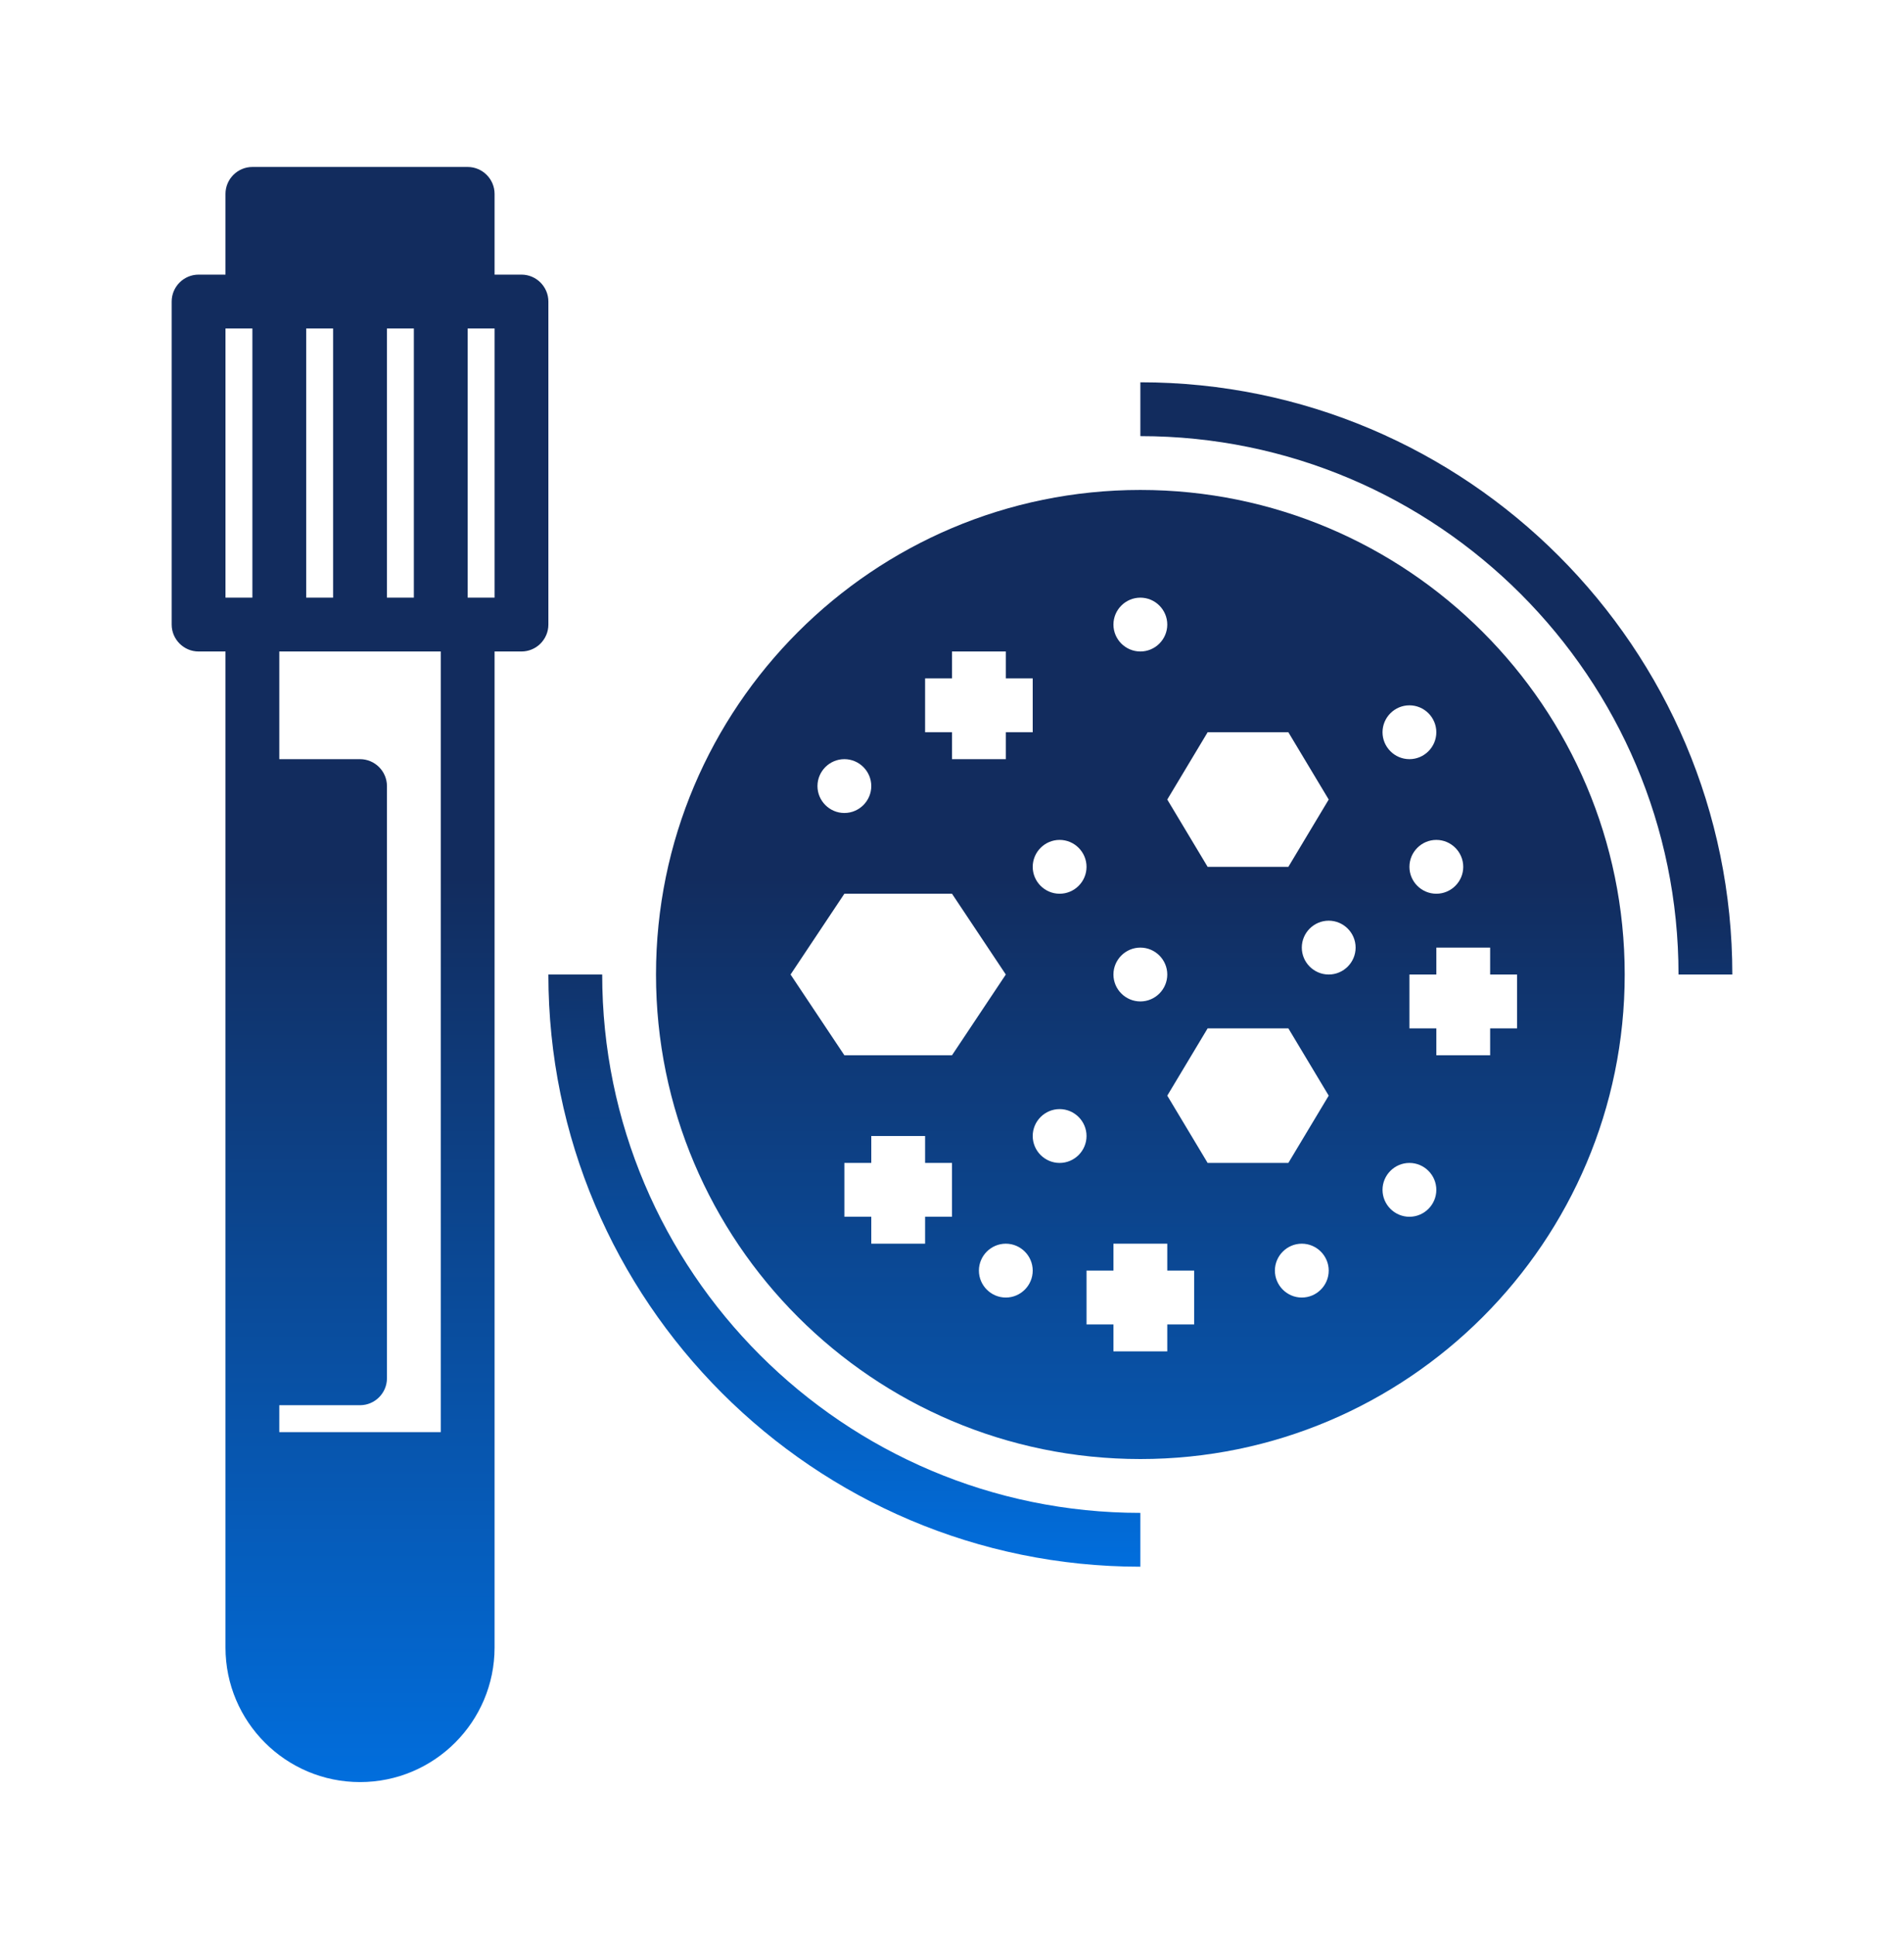
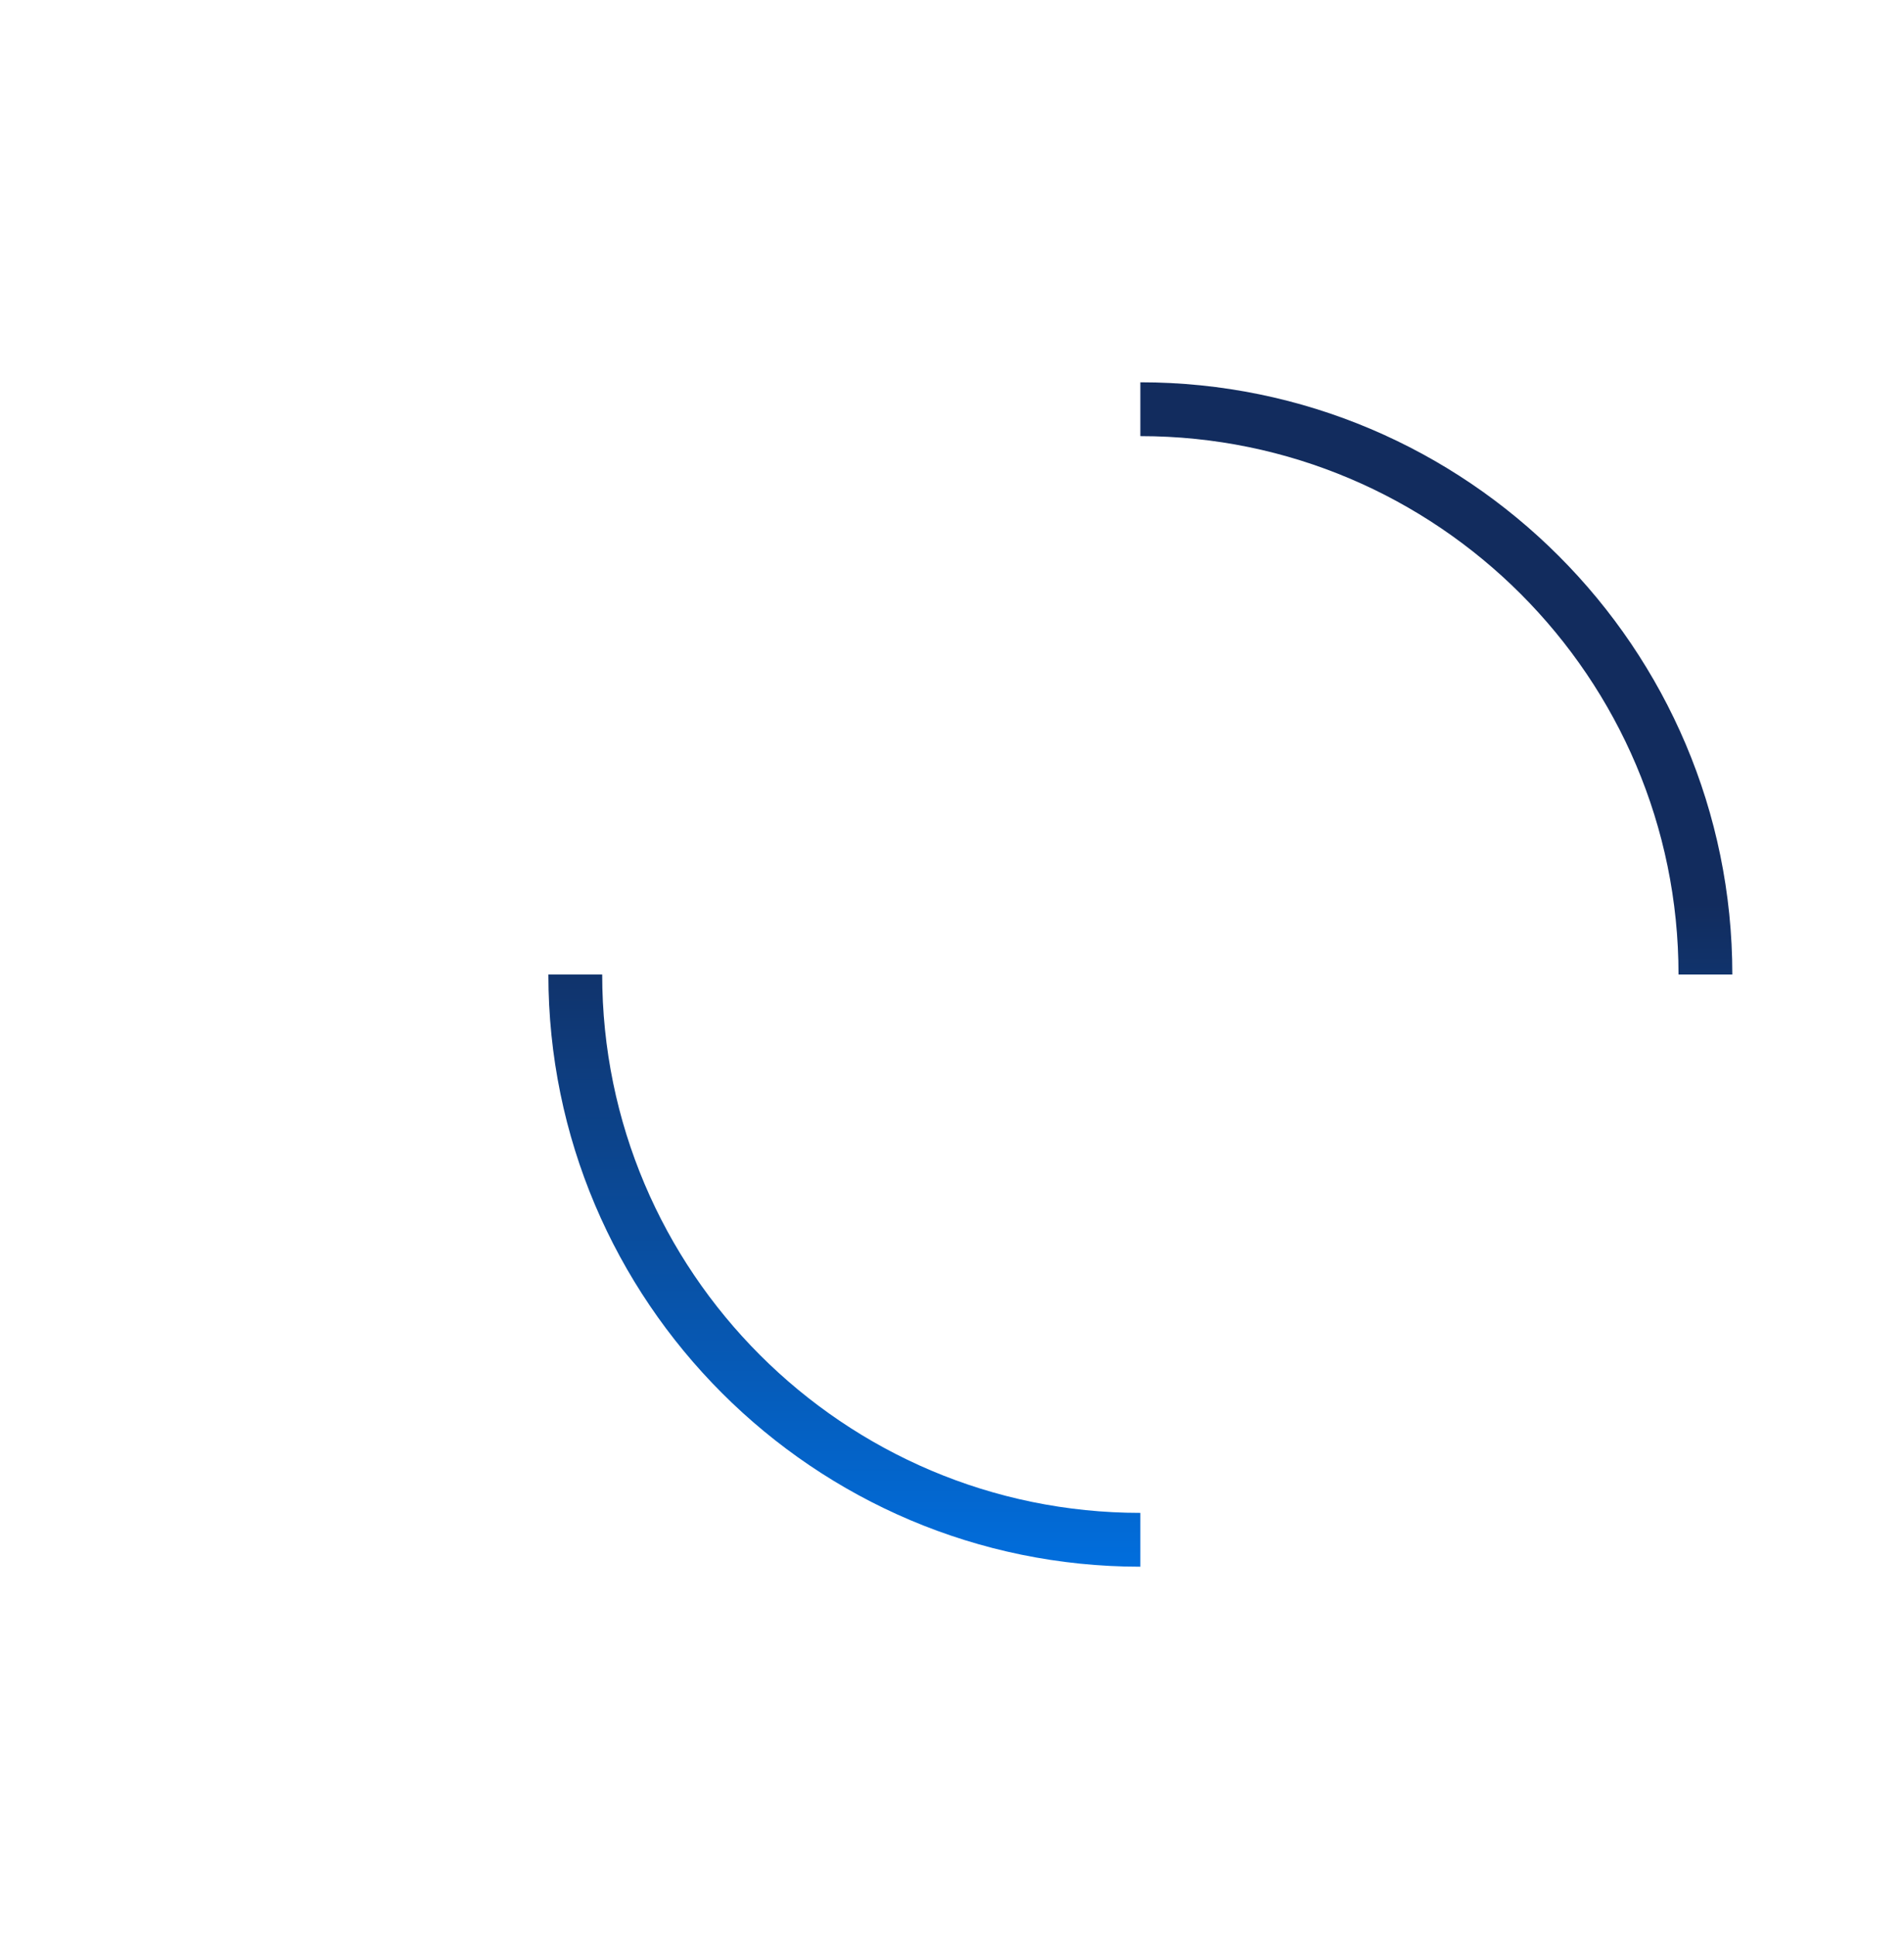
<svg xmlns="http://www.w3.org/2000/svg" width="61" height="62" viewBox="0 0 61 62" fill="none">
-   <path d="M14.983 5.347H8.086C7.612 5.347 7.224 5.735 7.224 6.209V8.795H6.362C5.888 8.795 5.5 9.183 5.5 9.657V20.002C5.5 20.476 5.888 20.864 6.362 20.864H7.224V52.761C7.224 55.14 9.155 57.071 11.534 57.071C13.914 57.071 15.845 55.14 15.845 52.761V20.864H16.707C17.181 20.864 17.569 20.476 17.569 20.002V9.657C17.569 9.183 17.181 8.795 16.707 8.795H15.845V6.209C15.845 5.735 15.457 5.347 14.983 5.347ZM8.086 19.14H7.224V10.519H8.086V19.14ZM12.397 10.519H13.259V19.14H12.397V10.519ZM9.81 10.519H10.672V19.14H9.81V10.519ZM14.121 45.864H8.948V45.002H11.534C12.009 45.002 12.397 44.614 12.397 44.14V25.174C12.397 24.7 12.009 24.312 11.534 24.312H8.948V20.864H14.121V45.864ZM15.845 19.14H14.983V10.519H15.845V19.14ZM21.017 31.209C21.017 39.769 27.974 46.726 36.535 46.726C45.095 46.726 52.052 39.769 52.052 31.209C52.052 22.648 45.095 15.691 36.535 15.691C27.974 15.691 21.017 22.648 21.017 31.209ZM33.948 26.898C34.422 26.898 34.81 27.286 34.81 27.761C34.81 28.235 34.422 28.622 33.948 28.622C33.474 28.622 33.086 28.235 33.086 27.761C33.086 27.286 33.474 26.898 33.948 26.898ZM29.638 21.726H30.5V20.864H32.224V21.726H33.086V23.45H32.224V24.312H30.5V23.45H29.638V21.726ZM27.052 24.312C27.526 24.312 27.914 24.7 27.914 25.174C27.914 25.648 27.526 26.036 27.052 26.036C26.578 26.036 26.19 25.648 26.19 25.174C26.19 24.7 26.578 24.312 27.052 24.312ZM30.5 38.967H29.638V39.829H27.914V38.967H27.052V37.243H27.914V36.381H29.638V37.243H30.5V38.967ZM27.052 33.795L25.328 31.209L27.052 28.622H30.5L32.224 31.209L30.5 33.795H27.052ZM32.224 41.554C31.75 41.554 31.362 41.166 31.362 40.691C31.362 40.217 31.75 39.829 32.224 39.829C32.698 39.829 33.086 40.217 33.086 40.691C33.086 41.166 32.698 41.554 32.224 41.554ZM33.948 37.243C33.474 37.243 33.086 36.855 33.086 36.381C33.086 35.907 33.474 35.519 33.948 35.519C34.422 35.519 34.81 35.907 34.81 36.381C34.81 36.855 34.422 37.243 33.948 37.243ZM38.259 42.416H37.397V43.278H35.672V42.416H34.81V40.691H35.672V39.829H37.397V40.691H38.259V42.416ZM35.672 31.209C35.672 30.735 36.06 30.347 36.535 30.347C37.009 30.347 37.397 30.735 37.397 31.209C37.397 31.683 37.009 32.071 36.535 32.071C36.06 32.071 35.672 31.683 35.672 31.209ZM41.707 41.554C41.233 41.554 40.845 41.166 40.845 40.691C40.845 40.217 41.233 39.829 41.707 39.829C42.181 39.829 42.569 40.217 42.569 40.691C42.569 41.166 42.181 41.554 41.707 41.554ZM41.276 37.243H38.69L37.397 35.088L38.69 32.933H41.276L42.569 35.088L41.276 37.243ZM47.741 30.347V31.209H48.603V32.933H47.741V33.795H46.017V32.933H45.155V31.209H46.017V30.347H47.741ZM46.879 27.761C46.879 28.235 46.491 28.622 46.017 28.622C45.543 28.622 45.155 28.235 45.155 27.761C45.155 27.286 45.543 26.898 46.017 26.898C46.491 26.898 46.879 27.286 46.879 27.761ZM45.155 22.588C45.629 22.588 46.017 22.976 46.017 23.45C46.017 23.924 45.629 24.312 45.155 24.312C44.681 24.312 44.293 23.924 44.293 23.45C44.293 22.976 44.681 22.588 45.155 22.588ZM45.155 37.243C45.629 37.243 46.017 37.631 46.017 38.105C46.017 38.579 45.629 38.967 45.155 38.967C44.681 38.967 44.293 38.579 44.293 38.105C44.293 37.631 44.681 37.243 45.155 37.243ZM43.431 30.347C43.431 30.821 43.043 31.209 42.569 31.209C42.095 31.209 41.707 30.821 41.707 30.347C41.707 29.872 42.095 29.485 42.569 29.485C43.043 29.485 43.431 29.872 43.431 30.347ZM41.276 23.45L42.569 25.605L41.276 27.761H38.69L37.397 25.605L38.69 23.45H41.276ZM37.397 20.002C37.397 20.476 37.009 20.864 36.535 20.864C36.06 20.864 35.672 20.476 35.672 20.002C35.672 19.528 36.06 19.14 36.535 19.14C37.009 19.14 37.397 19.528 37.397 20.002Z" fill="url(#paint0_linear_18_416)" />
  <path d="M17.569 31.209C17.569 41.666 26.078 50.174 36.535 50.174V48.45C27.026 48.45 19.293 40.717 19.293 31.209H17.569ZM53.776 31.209H55.5C55.5 20.752 46.991 12.243 36.535 12.243V13.967C46.043 13.967 53.776 21.7 53.776 31.209Z" fill="url(#paint1_linear_18_416)" />
  <defs>
    <linearGradient id="paint0_linear_18_416" x1="28.776" y1="5.347" x2="28.776" y2="57.071" gradientUnits="userSpaceOnUse">
      <stop offset="0.44" stop-color="#122C5E" />
      <stop offset="1" stop-color="#016EDD" />
    </linearGradient>
    <linearGradient id="paint1_linear_18_416" x1="36.535" y1="12.243" x2="36.535" y2="50.174" gradientUnits="userSpaceOnUse">
      <stop offset="0.44" stop-color="#122C5E" />
      <stop offset="1" stop-color="#016EDD" />
    </linearGradient>
  </defs>
</svg>